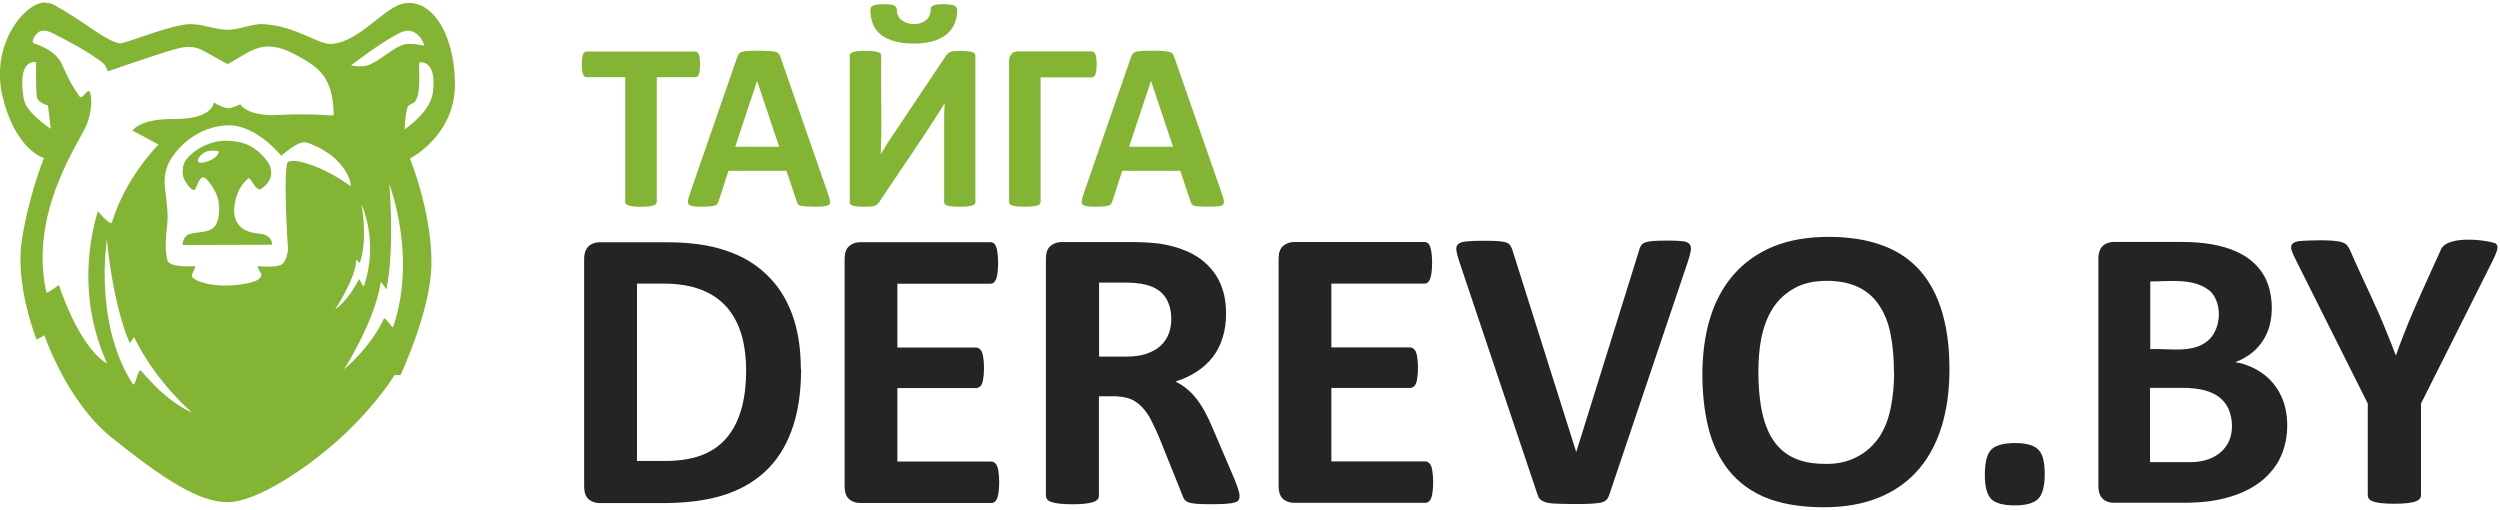
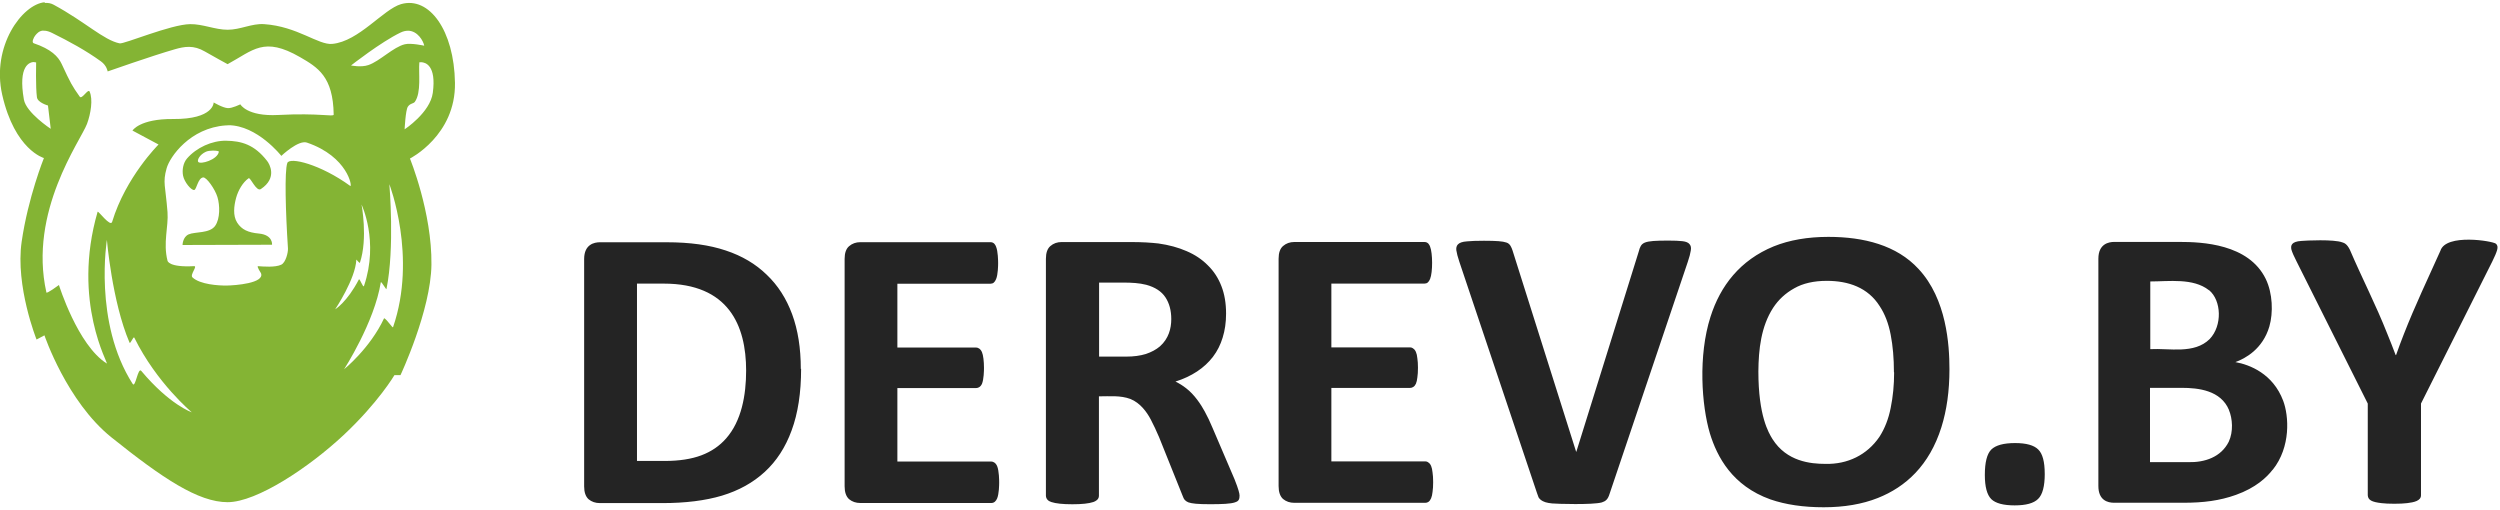
<svg xmlns="http://www.w3.org/2000/svg" width="250" height="51" version="1.1" viewBox="0 0 905 183" xml:space="preserve">
  <g transform="translate(-18 -31.3)">
    <path d="m34.2 31.3c-8.12 0.698-19.4 15.9-15.4 33.5 4.55 20 15.1 22.9 15.1 22.9s-5.73 14.2-8.06 30.3c-2.32 16.1 5.39 35.4 5.39 35.4l2.86-1.52s8.05 23.9 24.2 36.9c18.6 14.9 31.5 23.5 42.1 23.5 10.6 1e-5 29.6-12.7 42-24.3 12.6-11.8 18.4-21.7 18.4-21.7h2.19s11-23.4 11.2-40c0.225-18.9-7.78-38.4-7.78-38.4s16.6-8.36 16.3-27.4-9.33-31.4-19.5-28.5c-6.44 1.86-15.3 13.5-24.9 14.4-5.07 0.498-12.6-6.33-24.7-7.15-4.43-0.302-8.61 2.04-13.2 2.03-4.53-3e-3 -9.03-2.11-13.6-2.03-7.04 0.118-23.9 7.29-25.5 6.96-5.81-1.2-12.4-7.77-23.9-14-0.977-0.529-2.07-0.725-3.23-0.626zm-0.547 10.3c0.223-0.014 0.463-0.009 0.72 0.019 0.686 0.074 1.5 0.313 2.47 0.792 6.13 3.03 12.2 6.32 17.7 10.3 2.14 1.54 2.43 3.64 2.43 3.64s16.2-5.7 24.3-8.02c3.51-1.01 6.82-1.59 10.9 0.809 2.71 1.58 8.22 4.58 8.22 4.58 9.32-5.06 13.1-10.1 26.2-2.56 6.46 3.74 12 7.03 12.2 20.8 0.017 0.952-4.98-0.645-20.1 0.155-11.3 0.595-13.7-3.86-13.7-3.86s-2.92 1.45-4.48 1.38c-1.85-0.074-5.16-2.06-5.16-2.06s0.117 6.12-14.7 6c-12.1-0.102-14.7 4.18-14.7 4.18l9.44 5.05s-11.9 11.8-16.8 28c-0.618 2.04-5.09-4.22-5.26-3.64-9.5 32.7 4.29 55.5 3.3 54.9-10.5-6.58-17.3-28.4-17.3-28.4s-4.54 3.37-4.54 2.68c-6.55-29.3 12.4-54.9 14.7-61 1.36-3.66 2.22-8.88 0.944-11.7-0.558-1.22-2.78 2.98-3.57 1.85-2.84-4.02-3.23-4.74-6.57-11.9-1.25-2.66-3.78-5.31-10.1-7.45-0.856-0.292 0.019-2.2 0.637-2.9 0.494-0.561 1.26-1.59 2.82-1.69zm132 0.006c3.52 0.003 5.61 3.73 5.92 5.43 0 0-4.73-1.06-7.01-0.525-4.18 0.99-9.09 6.13-13.2 7.53-2.66 0.919-6.29 0.143-6.29 0.143s10.8-8.48 17.9-11.9c0.961-0.466 1.85-0.664 2.66-0.664zm4.79 11.4c1.55 0.046 5.57 1.11 4.23 11.1-0.964 7.15-10.2 13.2-10.2 13.2s0.327-6.88 1.16-8.17c0.836-1.29 2.04-1.07 2.55-1.79 2.4-3.41 1.29-10.4 1.62-14.3 0 0 0.227-0.043 0.586-0.033zm-140 0.013c0.388 0.003 0.638 0.067 0.638 0.067s-0.208 8.82 0.286 12.6c0.257 1.98 4 3 4 3l1 8.44s-8.9-5.86-9.72-10.6c-2.17-12.4 2.11-13.6 3.79-13.6zm70.2 22.8c10.5 0.003 19.2 11.1 19.2 11.1s6.16-5.87 9.26-4.81c14.9 5.08 16.5 16.2 15.7 15.7-10.8-7.86-22-10.6-22.8-8.3-1.04 2.92-0.624 17.7 0.238 30.9 0.092 1.41-0.782 5.09-2.41 5.89-2.19 1.07-6.63 0.669-8.41 0.548-0.639-0.043 1.05 2.53 1.05 2.53 1.45 3.65-9.42 4.44-12.4 4.48-2.97 0.039-9.66-0.377-12.4-2.95-1.03-0.957 1.98-4.15 0.572-4.07-9.27 0.508-9.6-1.95-9.6-1.95-1.67-6.5 0.394-12.4-0.005-17.6-0.739-9.64-1.81-10.6-0.316-15.9 1.16-4.14 8.48-14.6 21.4-15.5 0.344-0.024 0.686-0.035 1.03-0.035zm-0.74 5.61c-5.18-0.079-10.8 2.51-14.2 6.43-1.39 1.61-1.84 4.15-1.43 6.24 0.455 2.32 2.95 5.32 4.02 5.17 0.893-0.128 1.31-4.28 3.23-4.55 1.22-0.169 4.33 4.25 5.19 7.1 0.9 2.96 1.01 7.81-0.81 10.4-1.97 2.84-7.26 2.1-9.58 3.1-2.22 0.954-2.24 3.86-2.24 3.86l32.4-0.095s0.409-3.56-4.77-4.05c-3.89-0.367-6.24-1.41-7.86-3.96-1.62-2.54-1.16-6.07-0.381-8.96 0.729-2.71 2.46-5.67 4.53-7.1 0.654-0.453 2.78 5 4.43 3.91 6.09-4.04 3.11-9.13 2.24-10.2-4.6-5.93-9.32-7.21-14.8-7.29zm-4.84 3.58c1.16-0.009 2.2 0.165 2.16 0.406-0.469 2.92-6.75 4.73-7.48 3.67-0.443-0.645 0.537-2.63 2.81-3.67 0.62-0.282 1.6-0.399 2.51-0.406zm63.9 12.2s10.1 26.2 1.33 51.7c-0.116 0.563-2.12-2.71-3.24-3.24-5.05 10.9-14.5 18.5-14.5 18.5s11-17 13.3-31.5c0.233-0.441 2.05 3.05 2.05 2.41 3.03-14.7 1.05-37.8 1.05-37.8zm-10.1 7.29s6.4 13.3 0.906 29.5c-0.319 0.942-1.54-2.94-1.86-2.34-4.29 8.26-8.58 10.8-8.58 10.8s7.38-11 7.67-18c0.024-0.073 1.18 1.46 1.29 1.14 2.95-8.84 0.572-21.2 0.572-21.2zm-92.2 12.5s1.88 22.7 8.22 37.5c0.326 0.759 1.39-2.49 1.75-1.75 8.08 16.4 20.8 27 20.8 27s-7.97-2.68-18.3-15c-1.21-1.44-2.09 6.3-3.1 4.72-14.3-22.3-9.3-52.4-9.3-52.4z" fill="#84b434" />
    <path d="m308 164c0 8.66-1.14 16.1-3.43 22.3-2.24 6.13-5.47 11.1-9.71 15s-9.39 6.76-15.5 8.61c-6.03 1.8-13.2 2.7-21.6 2.7h-22.6c-1.61 0-2.97-0.462-4.09-1.39-1.07-0.973-1.61-2.53-1.61-4.67v-82.3c0-5.4 3.82-6.06 5.69-6.06h24.2c8.42 0 15.5 0.997 21.4 2.99 5.89 1.95 10.8 4.87 14.8 8.76 4.04 3.84 7.1 8.61 9.2 14.3s3.14 12.3 3.14 19.8zm-19.9 0.657c0-16.4-6.39-31.5-29.8-31.5h-9.71v64.2h10c5.26 0 9.68-0.681 13.3-2.04s6.59-3.41 8.98-6.13c5.54-6.31 7.23-15.6 7.23-24.6zm91.6 40.4c0 0.994-0.054 4.22-0.73 5.84-0.401 0.963-1.06 1.68-2.12 1.68h-47.4c-1.61 0-2.97-0.462-4.09-1.39-1.07-0.973-1.61-2.53-1.61-4.67v-82.3c0-2.14 0.535-3.67 1.61-4.6 1.12-0.973 2.48-1.46 4.09-1.46h47.1c1.35 0 1.82 1.1 2.04 1.68 0.683 1.64 0.73 5.06 0.73 5.91 0 0.827-0.045 4.12-0.73 5.77-0.491 1.18-1.1 1.68-2.04 1.68h-33.7v23.1h28.5c0.629 0 1.59 0.406 2.12 1.68 0.463 1.02 0.73 3.37 0.73 5.69 0 0.94-0.052 4.14-0.73 5.77-0.623 1.37-1.66 1.53-2.12 1.53h-28.5v26.6h34c0.629 0 1.59 0.406 2.12 1.68 0.702 1.68 0.73 5.25 0.73 5.84zm87 5.04c0 1.57-0.691 1.93-1.68 2.26-1.55 0.517-4.53 0.657-8.98 0.657-4.55 0-6.53-0.23-7.81-0.657-0.989-0.424-1.63-0.862-2.19-2.55l-8.47-21.1c-1.02-2.38-2.02-4.5-2.99-6.35-1.44-2.73-3.81-6-7.37-7.44-3.61-1.35-7.6-0.949-11.4-0.949v36c0 1.38-1.29 2.01-2.04 2.26-1.63 0.543-4.15 0.803-7.59 0.803-3.46 0-5.99-0.268-7.59-0.803-1.12-0.332-1.9-1.08-1.97-2.26v-85.8c0-2.14 0.535-3.67 1.61-4.6 1.12-0.973 2.48-1.46 4.09-1.46h24.5c2.48 0 4.53 0.049 6.13 0.146 1.61 0.097 3.07 0.219 4.38 0.365 3.8 0.535 7.2 1.46 10.2 2.77 3.07 1.31 5.64 3.04 7.74 5.18 2.14 2.09 3.77 4.6 4.89 7.52 1.12 2.87 1.68 6.18 1.68 9.93 0 3.16-0.414 6.06-1.24 8.69-0.779 2.58-1.95 4.89-3.5 6.93-1.56 2.04-3.48 3.82-5.77 5.33-2.29 1.51-4.89 2.72-7.81 3.65 1.41 0.681 2.72 1.51 3.94 2.48 2.9 2.23 5.29 5.81 6.64 8.32 0.973 1.75 1.92 3.75 2.85 5.98l7.96 18.6c0.73 1.85 1.22 3.21 1.46 4.09 0.243 0.827 0.365 1.48 0.365 1.97zm-24.7-64.1c0-3.11-0.706-5.74-2.12-7.88s-3.72-3.65-6.93-4.53c-2.57-0.644-5.2-0.803-8.47-0.803h-8.61v26.8h9.78c2.72 0 5.11-0.316 7.15-0.949 2.04-0.681 3.75-1.61 5.11-2.77 3.14-2.8 4.09-6.46 4.09-9.85zm94.8 59c0 1.41-0.073 2.6-0.219 3.58-0.097 0.924-0.268 1.68-0.511 2.26s-0.56 1.02-0.949 1.31c-0.341 0.243-0.73 0.365-1.17 0.365h-47.4c-1.61 0-2.97-0.462-4.09-1.39-1.07-0.973-1.61-2.53-1.61-4.67v-82.3c0-2.14 0.535-3.67 1.61-4.6 1.12-0.973 2.48-1.46 4.09-1.46h47.1c1.35 0 1.82 1.1 2.04 1.68 0.944 2.27 1 9.28 0 11.7-0.491 1.18-1.1 1.68-2.04 1.68h-33.7v23.1h28.5c0.438 0 0.827 0.146 1.17 0.438 0.389 0.243 0.706 0.657 0.949 1.24 0.243 0.535 0.414 1.29 0.511 2.26 0.146 0.924 0.219 2.07 0.219 3.43 0 1.41-0.073 2.58-0.219 3.5-0.097 0.924-0.268 1.68-0.511 2.26-0.243 0.535-0.56 0.924-0.949 1.17-0.341 0.243-0.73 0.365-1.17 0.365h-28.5v26.6h34c0.438 0 0.827 0.146 1.17 0.438 0.389 0.243 0.706 0.657 0.949 1.24s0.414 1.36 0.511 2.34c0.146 0.924 0.219 2.09 0.219 3.5zm63.9 4.16c-0.646 2.2-1.51 2.77-2.85 3.21-3.31 0.919-16.3 0.535-18 0.365-0.973-0.097-1.78-0.243-2.41-0.438-1.43-0.475-2.06-1.08-2.48-1.75-0.195-0.438-0.389-0.973-0.584-1.61l-28.1-83.7c-0.584-1.75-0.949-3.14-1.09-4.16-0.149-1.56 0.38-2.98 3.87-3.21 1.46-0.146 3.5-0.219 6.13-0.219 2.24 0 3.99 0.049 5.26 0.146 1.27 0.097 2.24 0.268 2.92 0.511 1.31 0.431 1.78 1.72 2.19 2.92l23 72.8h0.073l22.6-72.5c0.195-0.827 0.438-1.48 0.73-1.97 0.292-0.535 0.779-0.949 1.46-1.24 0.73-0.292 1.75-0.487 3.07-0.584 1.31-0.097 3.11-0.146 5.4-0.146 2.24 0 3.97 0.073 5.18 0.219 1.27 0.146 2.12 0.511 2.55 1.09 0.487 0.535 0.633 1.31 0.438 2.34-0.146 1.02-0.511 2.38-1.09 4.09zm123-45c0 7.83-0.973 14.8-2.92 21-4.35 13.8-12.9 21.6-23 25.6-5.64 2.24-12.2 3.36-19.6 3.36-7.35 0-13.8-0.949-19.3-2.85-13.8-4.94-19.3-15.4-21.9-23.9-3-10.1-4.3-28.1 0.219-42.2 3.56-11.2 10.7-20.5 22.9-25.5 5.69-2.29 12.3-3.43 19.8-3.43 12.8 0 24.7 3.02 32.6 11.6 10.2 10.9 11.2 27.6 11.2 36.2zm-20.1 1.02c0-4.96-0.389-9.46-1.17-13.5-0.779-4.09-2.12-7.57-4.01-10.4-4.25-6.71-11.3-9.12-19.1-9.12-4.72 0-8.66 0.9-11.8 2.7-3.16 1.75-5.72 4.11-7.66 7.08-4.39 6.8-5.26 15.1-5.33 23 0 16.1 3.69 22.2 5.11 24.5 5.16 8.15 13.8 8.98 19.2 8.98 7.95 0.183 15-3.19 19.5-9.78 1.95-3.02 3.31-6.52 4.09-10.5 0.827-4.04 1.24-8.32 1.24-12.8zm54.6 36.8c0 4.53-0.803 7.57-2.41 9.12-1.56 1.56-4.38 2.34-8.47 2.34s-6.91-0.754-8.47-2.26c-1.56-1.56-2.34-4.48-2.34-8.76 0-4.57 0.779-7.64 2.34-9.2 1.61-1.56 4.48-2.34 8.61-2.34 4.04 0 6.84 0.779 8.39 2.34 1.56 1.51 2.34 4.43 2.34 8.76zm82.5-1.46c-2.13 2.78-6.16 6.58-13.3 9.12-5.9 2.11-11.8 2.85-19 2.85h-25.1c-2.35 0-5.69-0.904-5.69-6.06v-82.3c0-5.4 3.82-6.06 5.69-6.06h23.7c8.09 0 25 0.678 31.2 13.4 2.52 5.21 2.74 12.2 1.31 17.2-2.39 8.16-8.7 11.6-12.3 12.9 5.22 0.948 13.6 4.18 17.3 14 2.07 5.49 2.83 16.7-3.8 25zm-23.1-65c-5.68-4.46-14.5-3.14-21.2-3.14v24.5c6.96-0.376 15.9 1.88 21.5-3.65 4.65-4.86 4.27-14-0.219-17.7zm7.3 43.4c-2.96-7.11-11-8.03-17.2-8.03h-11.4v26.9h13.9c5.92 0.145 11.8-1.81 14.6-7.37 1.73-3.68 1.37-8.43 0.073-11.5zm69.5-2.34v33.2c0 2.01-2.51 2.55-5.04 2.85-1.22 0.146-2.75 0.219-4.6 0.219-1.9 0-3.45-0.073-4.67-0.219-3.44-0.413-4.85-1.07-4.96-2.85v-33.2l-25.8-51.5c-0.924-1.8-1.53-3.19-1.82-4.16-0.376-1.58-0.01-2.98 3.58-3.21 1.6-0.155 11.7-0.642 14.8 0.511 0.756 0.236 1.7 0.547 2.77 2.7 4.37 10.2 9.44 20 13.5 30.3 1.02 2.48 2.04 5.08 3.07 7.81h0.146c0.924-2.63 1.87-5.18 2.85-7.66 3.99-10.2 8.71-20.1 13.2-30.1 1.98-6.34 19-3.53 20.1-2.55 0.584 0.487 0.73 1.24 0.438 2.26s-0.876 2.41-1.75 4.16z" fill="#242424" stroke-width="1.56" aria-label="DEREVO.BY" />
-     <path d="m271 57.4c-0.144 0.346-0.331 0.605-0.562 0.778-0.202 0.173-0.432 0.259-0.691 0.259h-14v45.1c0 0.288-0.101 0.547-0.302 0.778-0.173 0.23-0.475 0.418-0.907 0.562-1.89 0.629-7.01 0.659-8.99 0-0.432-0.144-0.749-0.331-0.951-0.562-0.173-0.23-0.259-0.49-0.259-0.778v-45.1h-14c-0.288 0-0.533-0.086-0.735-0.259-0.202-0.173-0.374-0.432-0.519-0.778-0.636-1.65-0.573-5.84 0-7.22 0.144-0.374 0.317-0.634 0.519-0.778 0.202-0.173 0.446-0.259 0.735-0.259h39.4c0.259 0 0.49 0.086 0.691 0.259 0.23 0.144 0.418 0.403 0.562 0.778 0.547 1.31 0.601 5.65 0 7.22zm46.8 43.4c0.346 1.04 0.562 1.86 0.648 2.46 0.086 0.605-0.029 1.07-0.346 1.38-1.18 1.07-9.35 0.607-10.3 0.346-0.432-0.144-0.735-0.331-0.907-0.562-0.173-0.23-0.317-0.533-0.432-0.907l-3.76-11.2h-21l-3.54 10.9c-0.115 0.403-0.274 0.749-0.475 1.04-0.173 0.259-0.475 0.475-0.907 0.648-1.12 0.399-8.34 0.844-9.42-0.346-0.288-0.346-0.389-0.821-0.302-1.43 0.086-0.605 0.302-1.41 0.648-2.42l17.2-49.6c0.487-1.38 1.09-1.68 1.69-1.86 1.71-0.569 10.4-0.518 12.1 0 0.676 0.169 1.37 0.436 1.86 1.99zm-25.7-41h-0.043l-7.91 23.8h15.9zm79 43.8c0 0.288-0.101 0.547-0.302 0.778-0.173 0.202-0.475 0.374-0.907 0.518-1.69 0.565-7.23 0.586-8.99 0-0.403-0.144-0.691-0.317-0.864-0.518-0.173-0.23-0.259-0.49-0.259-0.778v-29.5c0-1.12 0.014-2.22 0.043-3.28 0.029-1.09 0.072-2.06 0.13-2.89h-0.086c-0.23 0.403-0.504 0.879-0.821 1.43-7.29 11.6-15.2 22.9-22.8 34.3-0.23 0.317-0.475 0.591-0.735 0.821-0.23 0.23-0.547 0.418-0.951 0.562-1.38 0.425-6.39 0.428-7.95-0.13-0.374-0.144-0.634-0.331-0.778-0.562s-0.216-0.504-0.216-0.821v-52.9c0-0.463 0.211-0.963 1.21-1.3 1.87-0.585 7.28-0.569 8.99 0 0.334 0.111 1.17 0.421 1.17 1.3-0.168 10.9 0.245 21.7-0.043 32.6-0.029 1.04-0.072 2.05-0.13 3.02h0.086c0.49-0.864 1.11-1.9 1.86-3.11s1.53-2.39 2.33-3.54l19.4-29c0.393-0.58 0.912-1.02 1.56-1.3 0.403-0.144 0.893-0.245 1.47-0.302 1.58-0.158 5.14-0.134 6.48 0.346 0.582 0.208 1.08 0.601 1.08 1.34zm-6.61-69.4c0 1.58-0.274 3.11-0.821 4.58-0.547 1.44-1.44 2.72-2.68 3.85-3.27 2.95-8.28 3.63-12.2 3.63-4.34 0-8.92-0.773-12.1-3.37-1.24-1.07-2.15-2.33-2.72-3.8-0.576-1.5-0.864-3.13-0.864-4.88 0-0.726 0.173-1.33 1.04-1.73 1.24-0.574 4.85-0.548 6.27-0.346 0.776 0.111 2.25 0.326 2.25 2.03 0 0.969 0.235 2.33 1.6 3.54 2.42 1.91 6.49 2.13 8.99 0.043 1.39-1.17 1.64-2.71 1.64-3.67 0-0.346 0.058-0.648 0.173-0.907 0.179-0.403 0.63-0.823 1.99-1.04 1.51-0.227 5.11-0.188 6.35 0.346 0.377 0.161 1.08 0.543 1.08 1.73zm50 23.3c-0.144 0.346-0.331 0.605-0.562 0.778-0.202 0.144-0.446 0.216-0.735 0.216h-18.5v45.1c0 0.288-0.101 0.547-0.302 0.778-0.173 0.202-0.475 0.374-0.907 0.518-1.74 0.579-7.26 0.576-8.99 0-0.432-0.144-0.749-0.317-0.951-0.518-0.173-0.23-0.259-0.49-0.259-0.778v-50.9c0-1.17 0.363-3.59 3.37-3.59h26.6c0.576 0 1.01 0.36 1.3 1.08 0.615 1.54 0.548 5.83 0 7.26zm45.9 43.3c0.346 1.04 0.562 1.86 0.648 2.46 0.086 0.605-0.029 1.07-0.346 1.38-0.317 0.288-0.879 0.461-1.69 0.518-0.807 0.086-1.92 0.13-3.33 0.13-1.47 0-2.62-0.029-3.46-0.086-0.807-0.029-1.43-0.101-1.86-0.216-0.432-0.144-0.735-0.331-0.907-0.562-0.173-0.23-0.317-0.533-0.432-0.907l-3.76-11.2h-21l-3.54 10.9c-0.115 0.403-0.274 0.749-0.475 1.04-0.173 0.259-0.475 0.475-0.907 0.648-1.12 0.399-8.34 0.844-9.42-0.346-0.288-0.346-0.389-0.821-0.302-1.43 0.086-0.605 0.302-1.41 0.648-2.42l17.2-49.6c0.488-1.38 1.09-1.68 1.69-1.86 1.71-0.569 10.4-0.518 12.1 0 0.676 0.169 1.37 0.436 1.86 1.99zm-25.7-41h-0.043l-7.91 23.8h15.9z" fill="#84b434" stroke-width=".922" aria-label="ТАЙГА" />
  </g>
</svg>